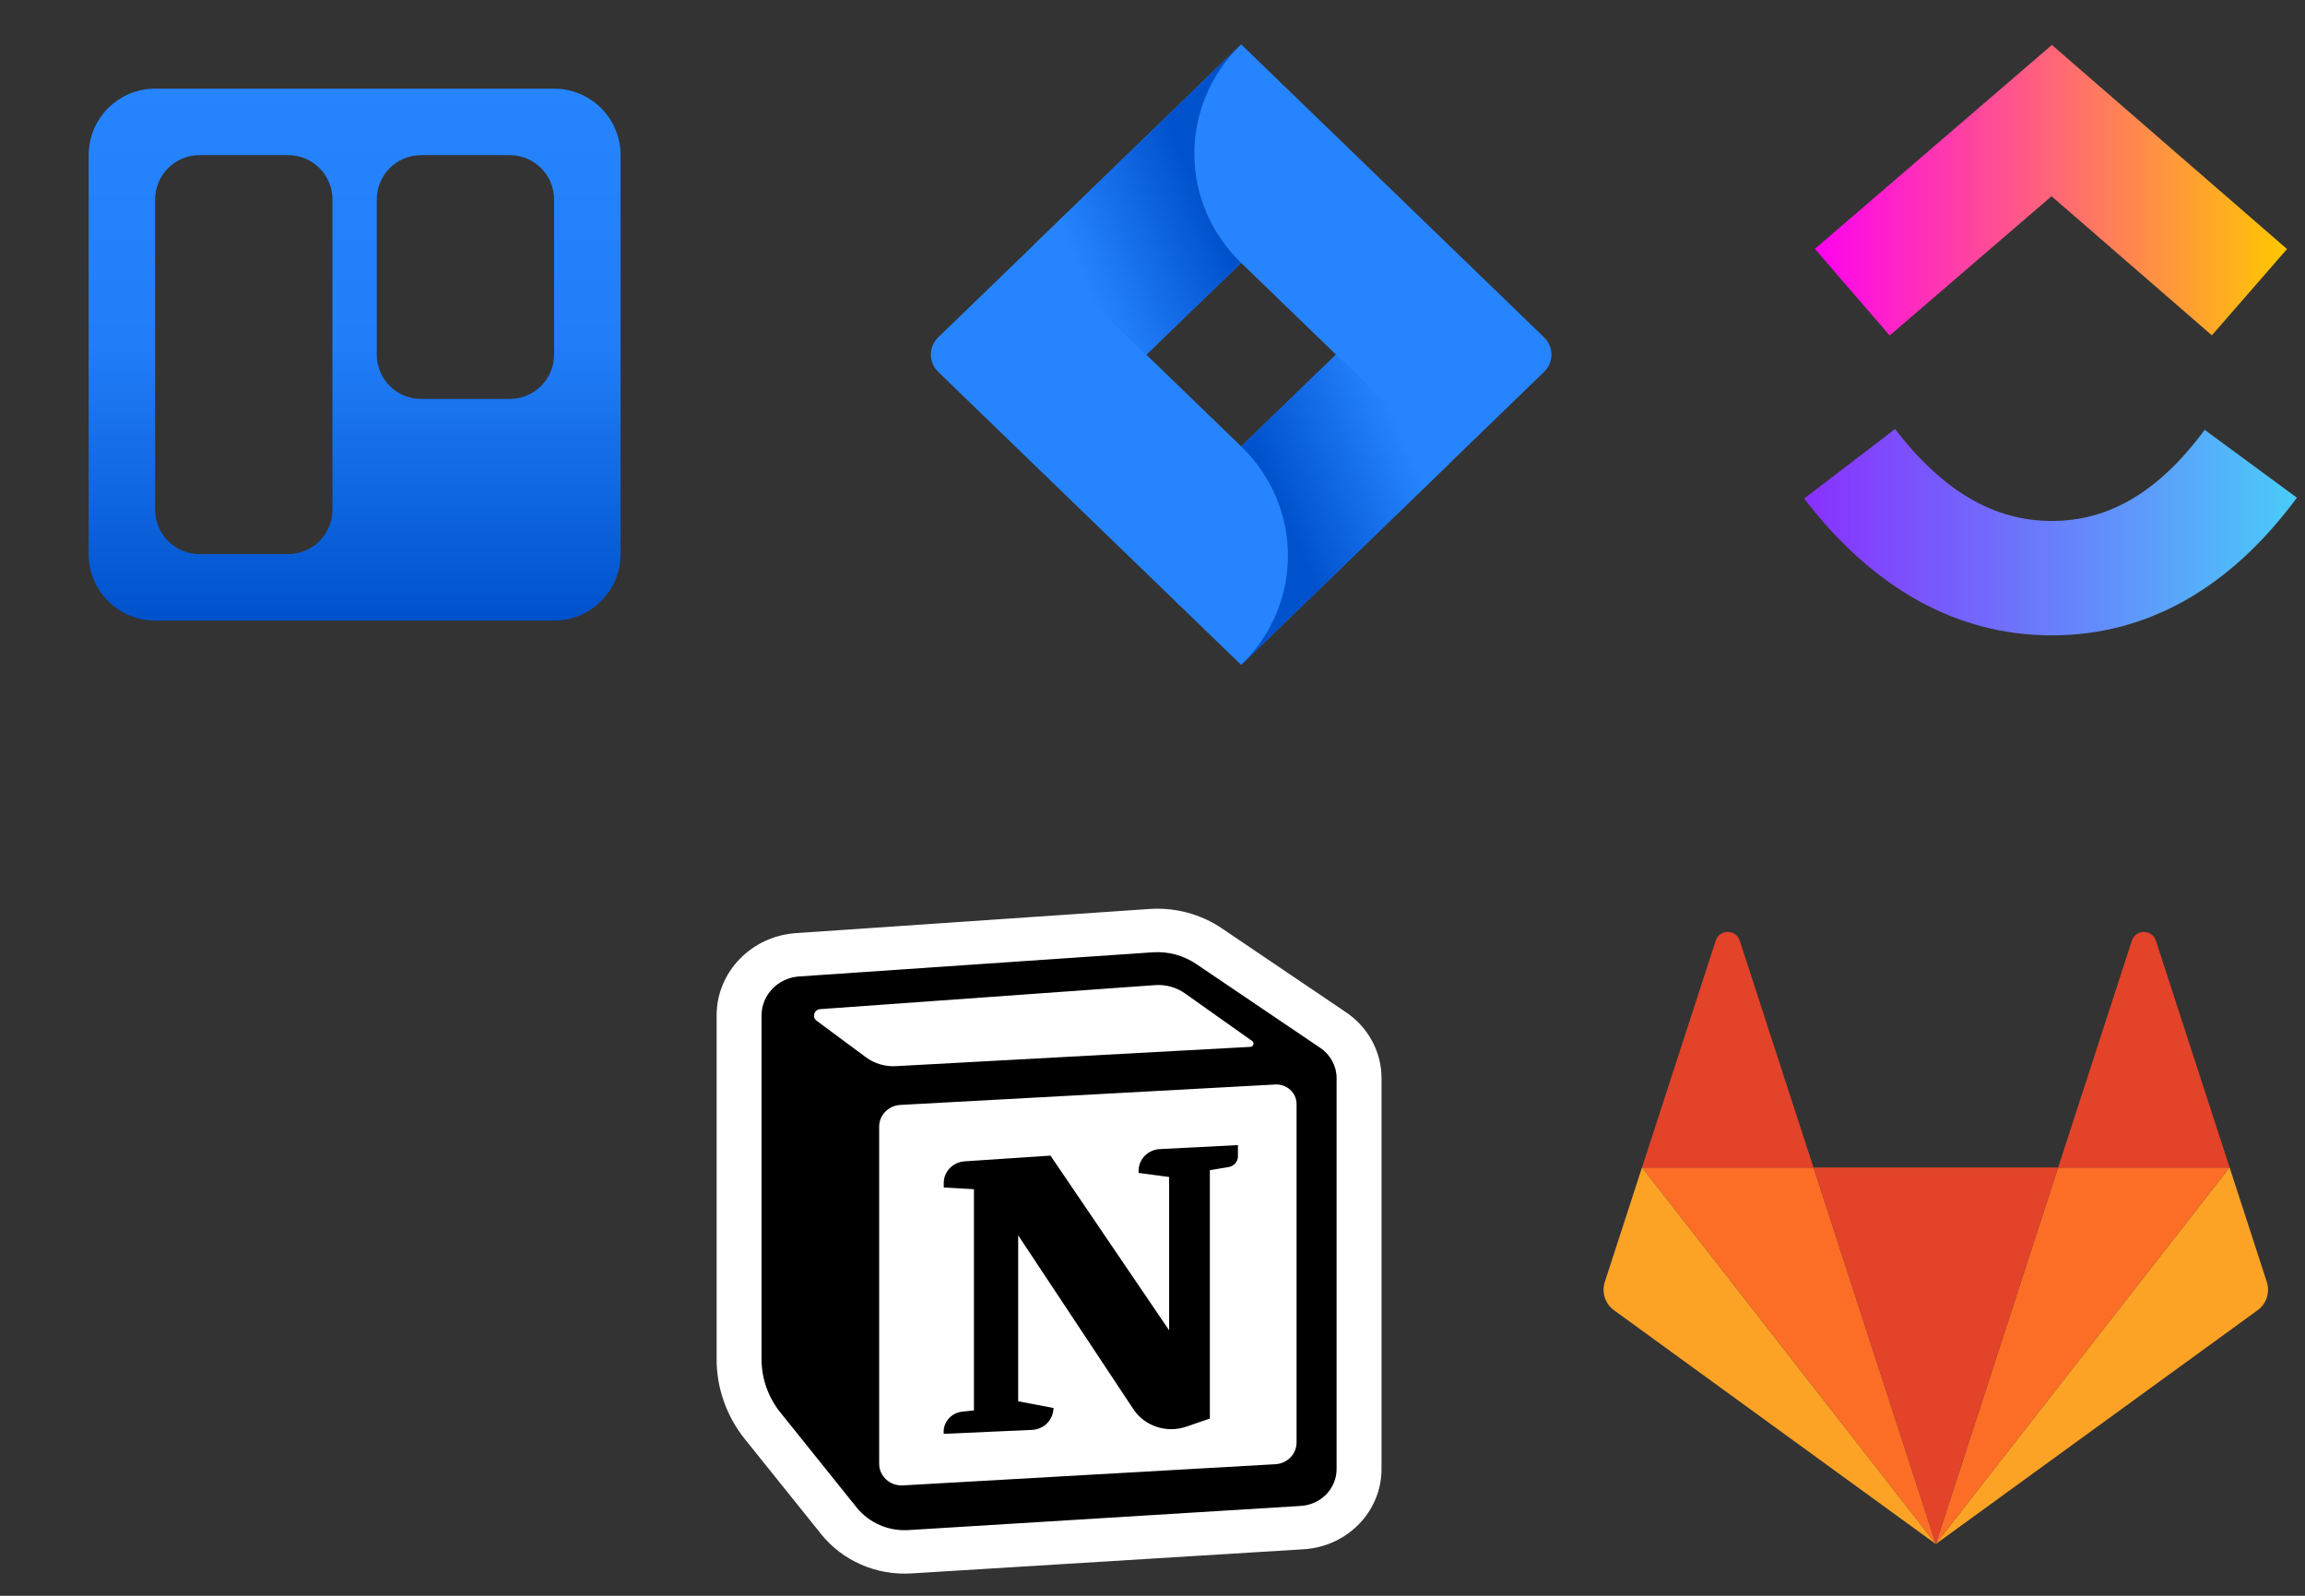
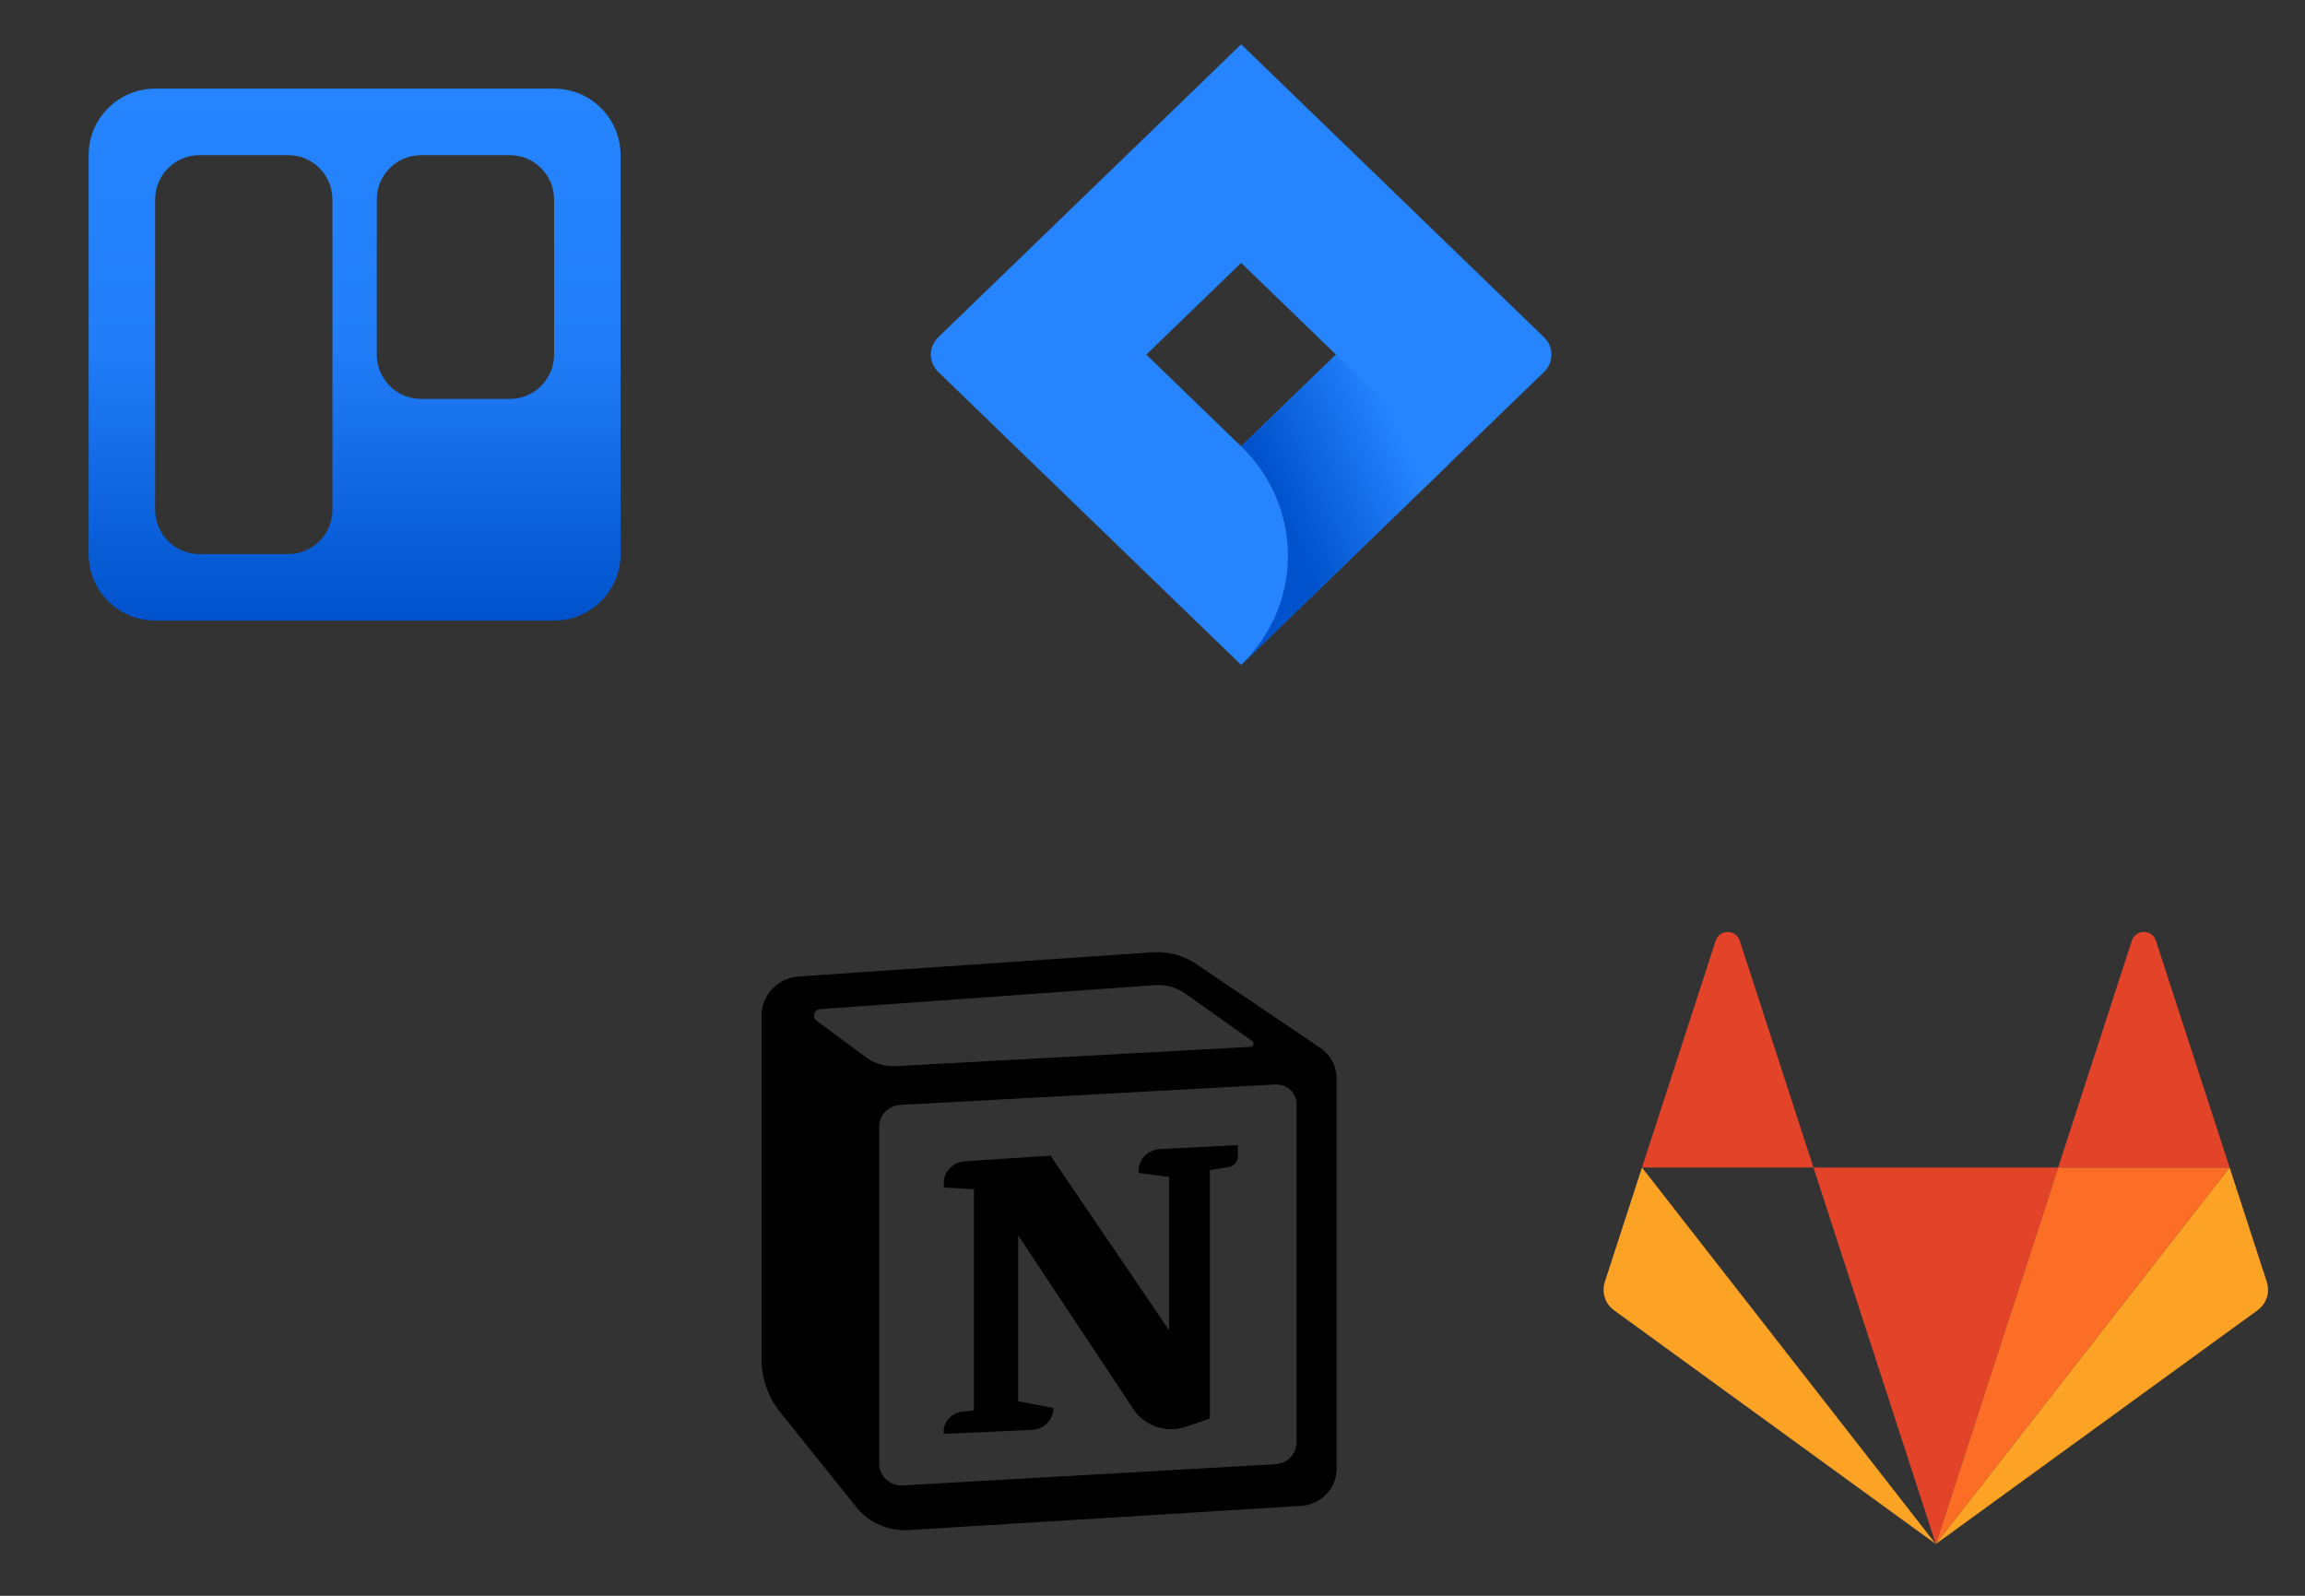
<svg xmlns="http://www.w3.org/2000/svg" width="156" height="108" viewBox="0 0 156 108" fill="none">
  <rect x="0" y="0" width="156" height="108" fill="#333333" stroke="none" />
  <path d="M104.497 22.825L85.811 4.752L84 3L69.934 16.605L63.503 22.825C62.832 23.474 62.832 24.526 63.503 25.175L76.354 37.605L84 45L98.066 31.395L98.284 31.185L104.497 25.175C105.168 24.526 105.168 23.474 104.497 22.825ZM84 30.209L77.58 24L84 17.791L90.42 24L84 30.209Z" fill="#2684FF" />
-   <path fill-rule="evenodd" clip-rule="evenodd" d="M84 17.791C79.797 13.725 79.776 7.14 83.954 3.05L69.906 16.632L77.552 24.028L84 17.791Z" fill="url(#paint0_linear_467_417)" />
-   <path fill-rule="evenodd" clip-rule="evenodd" d="M90.437 23.983L84 30.209C86.029 32.17 87.168 34.83 87.168 37.605C87.168 40.379 86.029 43.039 84 45L98.083 31.379L90.437 23.983Z" fill="url(#paint1_linear_467_417)" />
+   <path fill-rule="evenodd" clip-rule="evenodd" d="M90.437 23.983L84 30.209C86.029 32.17 87.168 34.83 87.168 37.605C87.168 40.379 86.029 43.039 84 45L98.083 31.379L90.437 23.983" fill="url(#paint1_linear_467_417)" />
  <path fill-rule="evenodd" clip-rule="evenodd" d="M37.52 6H10.503C8.016 6 6 8.015 6 10.5V37.5C6 39.985 8.016 42 10.503 42H37.52C39.998 41.987 42 39.976 42 37.5V10.5C42 8.024 39.998 6.013 37.52 6ZM13.5 10.5H19.5C21.157 10.5 22.5 11.843 22.5 13.5V34.5C22.5 36.157 21.157 37.5 19.5 37.5H13.5C11.843 37.5 10.5 36.157 10.5 34.5V13.5C10.5 11.843 11.843 10.5 13.5 10.5ZM34.5 10.5H28.5C26.843 10.5 25.5 11.843 25.5 13.5V24C25.5 25.657 26.843 27 28.5 27H34.5C36.157 27 37.5 25.657 37.5 24V13.5C37.5 11.843 36.157 10.5 34.5 10.5Z" fill="url(#paint2_linear_467_417)" />
-   <path fill-rule="evenodd" clip-rule="evenodd" d="M55.574 103.827L50.415 97.4C49.174 95.853 48.5 93.952 48.5 91.995V68.722C48.5 65.791 50.845 63.358 53.871 63.152L77.798 61.518C79.537 61.4 81.264 61.862 82.692 62.827L91.099 68.511C92.604 69.528 93.5 71.192 93.5 72.966V99.425C93.5 102.294 91.194 104.669 88.231 104.851L61.675 106.486C59.311 106.632 57.026 105.636 55.574 103.827Z" fill="white" />
  <path d="M63.872 80.368V80.063C63.872 79.291 64.491 78.65 65.288 78.597L71.095 78.21L79.126 90.035V79.656L77.059 79.381V79.236C77.059 78.454 77.691 77.81 78.499 77.768L83.782 77.498V78.258C83.782 78.615 83.517 78.92 83.153 78.982L81.882 79.197V96.005L80.286 96.554C78.953 97.013 77.469 96.522 76.706 95.37L68.909 83.606V94.834L71.309 95.294L71.275 95.516C71.171 96.213 70.569 96.741 69.841 96.773L63.872 97.039C63.793 96.289 64.355 95.618 65.13 95.537L65.915 95.454V80.483L63.872 80.368Z" fill="black" />
  <path fill-rule="evenodd" clip-rule="evenodd" d="M78.012 64.45L54.085 66.084C52.652 66.182 51.541 67.334 51.541 68.722V91.995C51.541 93.299 51.99 94.567 52.818 95.598L57.977 102.025C58.811 103.064 60.124 103.636 61.482 103.553L88.038 101.918C89.399 101.834 90.459 100.743 90.459 99.425V72.966C90.459 72.151 90.047 71.387 89.356 70.919L80.949 65.235C80.092 64.656 79.055 64.379 78.012 64.45ZM55.272 69.085C54.939 68.839 55.097 68.326 55.515 68.296L78.173 66.671C78.895 66.619 79.613 66.818 80.197 67.231L84.743 70.452C84.915 70.575 84.834 70.838 84.621 70.85L60.626 72.155C59.9 72.195 59.183 71.981 58.606 71.554L55.272 69.085ZM59.501 76.246C59.501 75.466 60.13 74.823 60.935 74.779L86.305 73.397C87.09 73.354 87.75 73.958 87.75 74.718V97.628C87.75 98.406 87.123 99.049 86.319 99.095L61.11 100.529C60.237 100.579 59.501 99.908 59.501 99.062V76.246Z" fill="black" />
  <path d="M131.013 104.497L139.293 79.014H122.733L131.013 104.497Z" fill="#E24329" />
-   <path d="M131.013 104.497L122.733 79.014H111.129L131.013 104.497Z" fill="#FC6D26" />
  <path d="M111.128 79.014L108.612 86.758C108.383 87.465 108.634 88.239 109.235 88.675L131.013 104.497L111.128 79.014Z" fill="#FCA326" />
  <path d="M111.129 79.014H122.733L117.746 63.666C117.49 62.876 116.372 62.877 116.116 63.666L111.129 79.014Z" fill="#E24329" />
  <path d="M131.014 104.497L139.294 79.014H150.898L131.014 104.497Z" fill="#FC6D26" />
  <path d="M150.898 79.014L153.415 86.758C153.644 87.465 153.393 88.239 152.792 88.675L131.014 104.497L150.898 79.014Z" fill="#FCA326" />
  <path d="M150.898 79.014H139.293L144.28 63.666C144.537 62.876 145.654 62.877 145.911 63.666L150.898 79.014Z" fill="#E24329" />
  <g clip-path="url(#clip0_467_417)">
    <path d="M122.103 33.741L128.257 29.034C131.527 33.294 135.001 35.258 138.867 35.258C142.713 35.258 146.089 33.317 149.211 29.09L155.453 33.684C150.948 39.779 145.349 43 138.867 43C132.406 43 126.753 39.8 122.103 33.741Z" fill="url(#paint3_linear_467_417)" />
-     <path d="M138.847 13.281L127.893 22.706L122.83 16.843L138.87 3.041L154.783 16.853L149.697 22.695L138.847 13.281Z" fill="url(#paint4_linear_467_417)" />
  </g>
  <defs>
    <linearGradient id="paint0_linear_467_417" x1="82.854" y1="11.51" x2="72.145" y2="16.185" gradientUnits="userSpaceOnUse">
      <stop offset="0.18" stop-color="#0052CC" />
      <stop offset="1" stop-color="#2684FF" />
    </linearGradient>
    <linearGradient id="paint1_linear_467_417" x1="85.227" y1="36.418" x2="95.916" y2="31.776" gradientUnits="userSpaceOnUse">
      <stop offset="0.18" stop-color="#0052CC" />
      <stop offset="1" stop-color="#2684FF" />
    </linearGradient>
    <linearGradient id="paint2_linear_467_417" x1="24.011" y1="42" x2="24.011" y2="6" gradientUnits="userSpaceOnUse">
      <stop stop-color="#0052CC" />
      <stop offset="0.517" stop-color="#217EF8" />
      <stop offset="1" stop-color="#2684FF" />
    </linearGradient>
    <linearGradient id="paint3_linear_467_417" x1="122.103" y1="978.892" x2="155.453" y2="978.892" gradientUnits="userSpaceOnUse">
      <stop stop-color="#8930FD" />
      <stop offset="1" stop-color="#49CCF9" />
    </linearGradient>
    <linearGradient id="paint4_linear_467_417" x1="122.83" y1="1340.42" x2="154.783" y2="1340.42" gradientUnits="userSpaceOnUse">
      <stop stop-color="#FF02F0" />
      <stop offset="1" stop-color="#FFC800" />
    </linearGradient>
    <clipPath id="clip0_467_417">
-       <rect width="33.6" height="40" fill="white" transform="translate(122 3)" />
-     </clipPath>
+       </clipPath>
  </defs>
</svg>